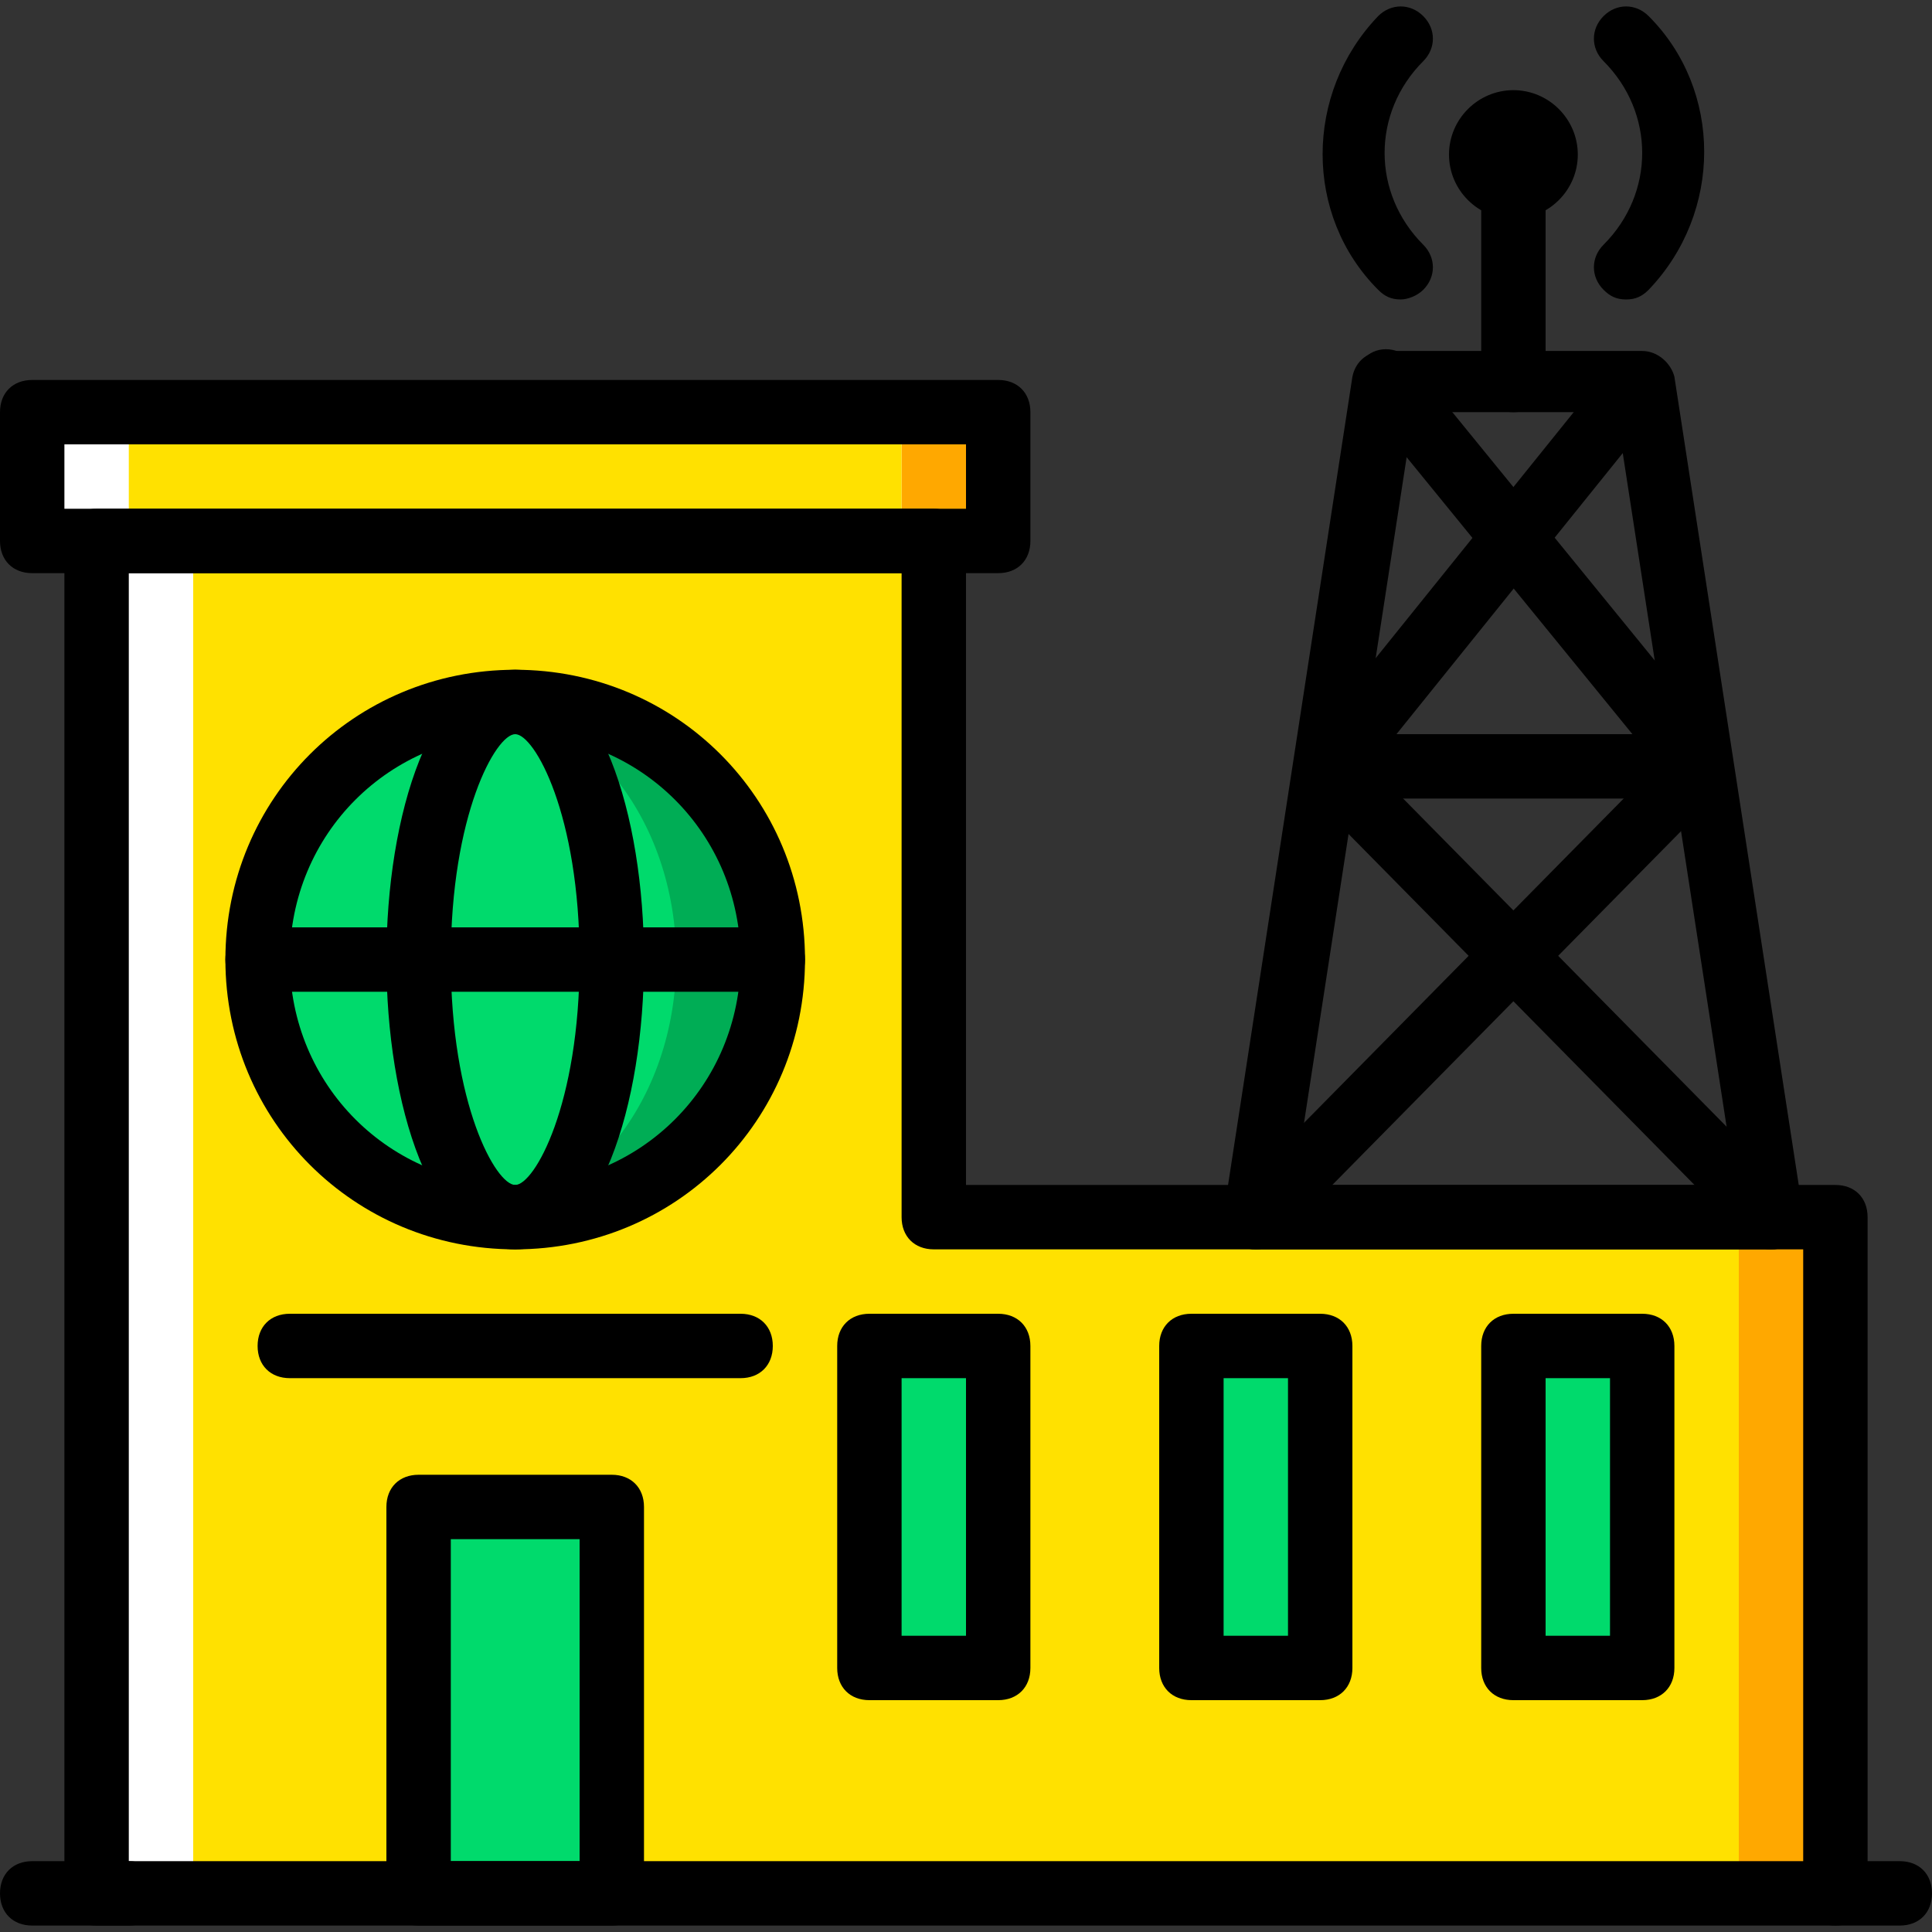
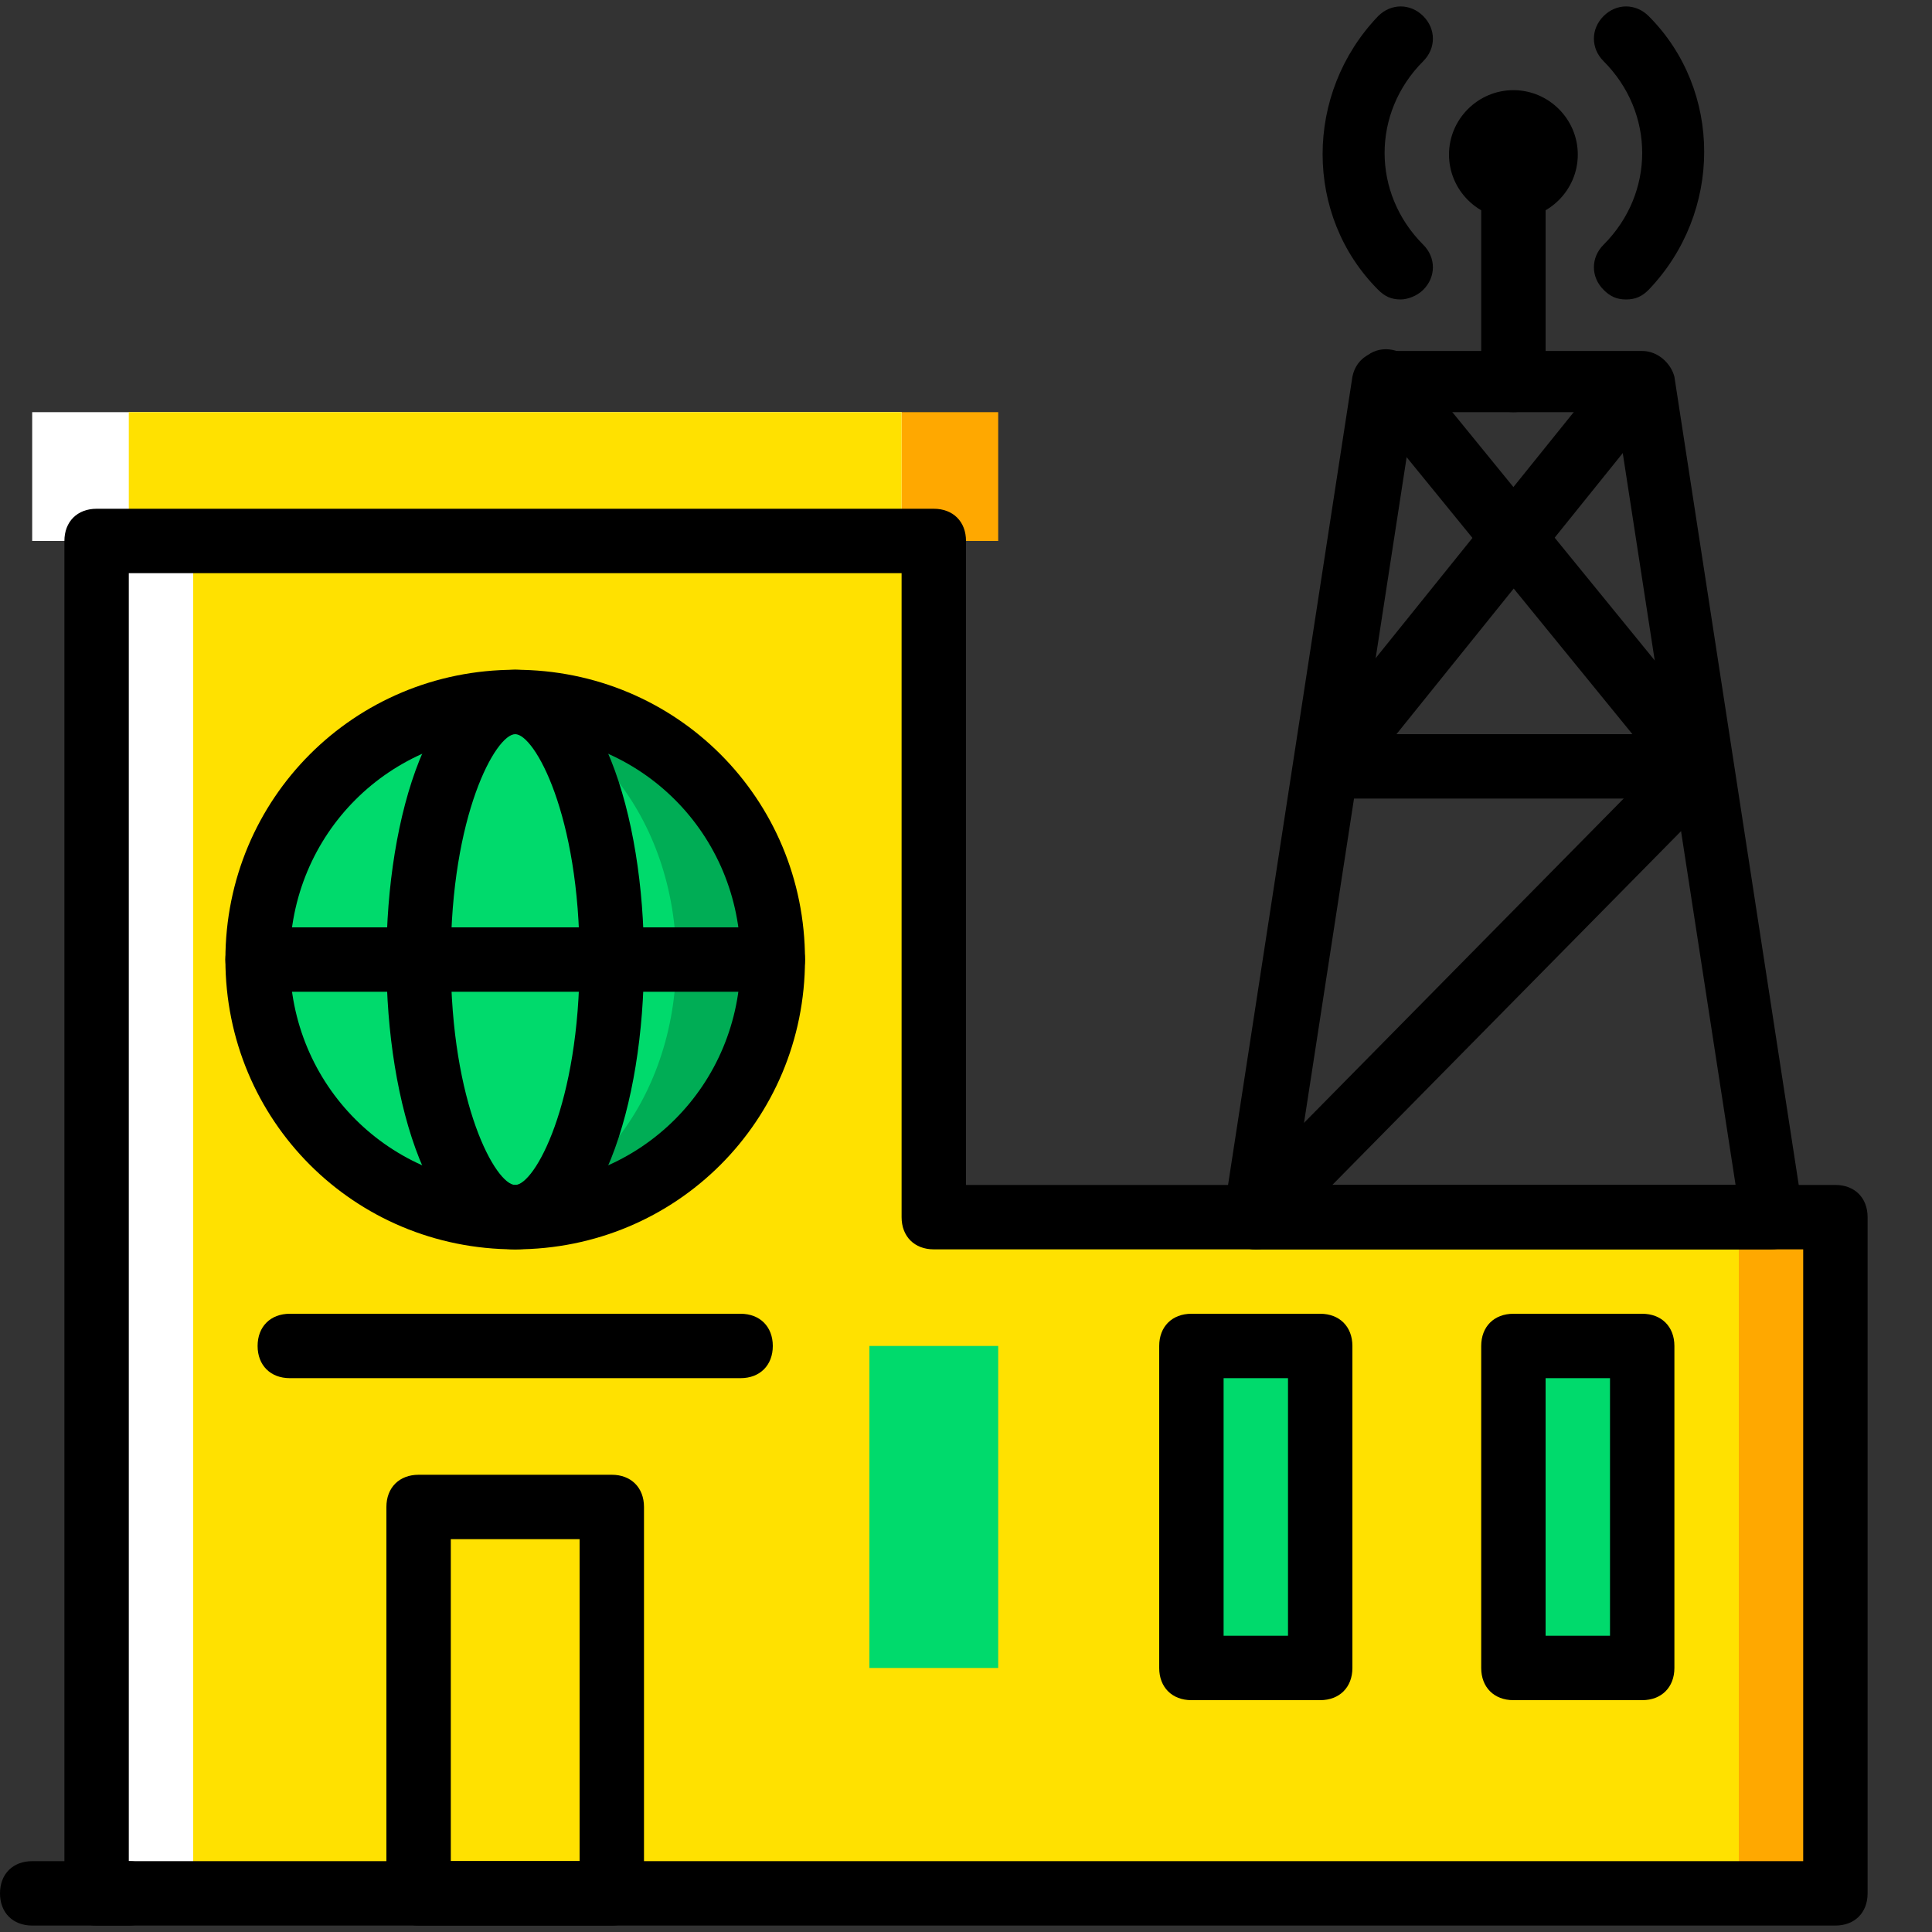
<svg xmlns="http://www.w3.org/2000/svg" height="800px" width="800px" version="1.1" id="Layer_1" viewBox="0 0 512 512" xml:space="preserve">
  <rect x="0" y="0" width="512" height="512" fill="#333333" stroke="none" />
  <g transform="translate(1 1)">
    <polygon style="fill:#FFA800;" points="33.133,142.36 263.533,142.36 263.533,108.227 33.133,108.227  " />
    <polygon style="fill:#FFFFFF;" points="7.533,142.36 237.933,142.36 237.933,108.227 7.533,108.227  " />
    <polygon style="fill:#FFE100;" points="33.133,142.36 237.933,142.36 237.933,108.227 33.133,108.227  " />
    <polygon style="fill:#FFA800;" points="246.467,321.56 246.467,142.36 195.267,142.36 195.267,500.76 229.4,500.76 485.4,500.76    485.4,321.56  " />
    <polygon style="fill:#FFFFFF;" points="75.8,321.56 75.8,142.36 24.6,142.36 24.6,500.76 58.733,500.76 314.733,500.76    314.733,321.56  " />
    <polygon style="fill:#FFE100;" points="246.467,321.56 246.467,142.36 50.2,142.36 50.2,500.76 229.4,500.76 459.8,500.76    459.8,321.56  " />
    <g>
-       <polygon style="fill:#00DA6C;" points="109.933,500.76 161.133,500.76 161.133,398.36 109.933,398.36   " />
      <polygon style="fill:#00DA6C;" points="229.4,441.027 263.533,441.027 263.533,355.693 229.4,355.693   " />
      <polygon style="fill:#00DA6C;" points="314.733,441.027 348.867,441.027 348.867,355.693 314.733,355.693   " />
      <polygon style="fill:#00DA6C;" points="400.067,441.027 434.2,441.027 434.2,355.693 400.067,355.693   " />
    </g>
    <path style="fill:#00AD55;" d="M203.8,253.293c0,37.547-30.72,68.267-68.267,68.267s-68.267-30.72-68.267-68.267   s30.72-68.267,68.267-68.267S203.8,215.747,203.8,253.293" />
    <path style="fill:#00DA6C;" d="M178.2,253.293c0,37.547-24.747,68.267-55.467,68.267s-55.467-30.72-55.467-68.267   s24.747-68.267,55.467-68.267S178.2,215.747,178.2,253.293" />
    <path d="M485.4,509.293H24.6c-5.12,0-8.533-3.413-8.533-8.533v-358.4c0-5.12,3.413-8.533,8.533-8.533h221.867   c5.12,0,8.533,3.413,8.533,8.533v170.667h230.4c5.12,0,8.533,3.413,8.533,8.533v179.2C493.933,505.88,490.52,509.293,485.4,509.293   z M33.133,492.227h443.733V330.093h-230.4c-5.12,0-8.533-3.413-8.533-8.533V150.893h-204.8V492.227z" />
    <path d="M135.533,330.093c-42.667,0-76.8-34.133-76.8-76.8s34.133-76.8,76.8-76.8s76.8,34.133,76.8,76.8   S178.2,330.093,135.533,330.093z M135.533,193.56c-33.28,0-59.733,26.453-59.733,59.733s26.453,59.733,59.733,59.733   s59.733-26.453,59.733-59.733S168.813,193.56,135.533,193.56z" />
    <path d="M135.533,330.093c-22.187,0-34.133-38.4-34.133-76.8s11.947-76.8,34.133-76.8s34.133,38.4,34.133,76.8   S157.72,330.093,135.533,330.093z M135.533,193.56c-5.12,0-17.067,21.333-17.067,59.733s11.947,59.733,17.067,59.733   s17.067-21.333,17.067-59.733S140.653,193.56,135.533,193.56z" />
    <path d="M203.8,261.827H67.267c-5.12,0-8.533-3.413-8.533-8.533s3.413-8.533,8.533-8.533H203.8c5.12,0,8.533,3.413,8.533,8.533   S208.92,261.827,203.8,261.827z" />
-     <path d="M263.533,150.893h-256c-5.12,0-8.533-3.413-8.533-8.533v-34.133c0-5.12,3.413-8.533,8.533-8.533h256   c5.12,0,8.533,3.413,8.533,8.533v34.133C272.067,147.48,268.653,150.893,263.533,150.893z M16.067,133.827H255V116.76H16.067   V133.827z" />
    <path d="M33.133,509.293h-25.6c-5.12,0-8.533-3.413-8.533-8.533c0-5.12,3.413-8.533,8.533-8.533h25.6   c5.12,0,8.533,3.413,8.533,8.533C41.667,505.88,38.253,509.293,33.133,509.293z" />
-     <path d="M502.467,509.293H485.4c-5.12,0-8.533-3.413-8.533-8.533c0-5.12,3.413-8.533,8.533-8.533h17.067   c5.12,0,8.533,3.413,8.533,8.533C511,505.88,507.587,509.293,502.467,509.293z" />
    <path d="M161.133,509.293h-51.2c-5.12,0-8.533-3.413-8.533-8.533v-102.4c0-5.12,3.413-8.533,8.533-8.533h51.2   c5.12,0,8.533,3.413,8.533,8.533v102.4C169.667,505.88,166.253,509.293,161.133,509.293z M118.467,492.227H152.6v-85.333h-34.133   V492.227z" />
-     <path d="M263.533,449.56H229.4c-5.12,0-8.533-3.413-8.533-8.533v-85.333c0-5.12,3.413-8.533,8.533-8.533h34.133   c5.12,0,8.533,3.413,8.533,8.533v85.333C272.067,446.147,268.653,449.56,263.533,449.56z M237.933,432.493H255v-68.267h-17.067   V432.493z" />
    <path d="M348.867,449.56h-34.133c-5.12,0-8.533-3.413-8.533-8.533v-85.333c0-5.12,3.413-8.533,8.533-8.533h34.133   c5.12,0,8.533,3.413,8.533,8.533v85.333C357.4,446.147,353.987,449.56,348.867,449.56z M323.267,432.493h17.067v-68.267h-17.067   V432.493z" />
    <path d="M434.2,449.56h-34.133c-5.12,0-8.533-3.413-8.533-8.533v-85.333c0-5.12,3.413-8.533,8.533-8.533H434.2   c5.12,0,8.533,3.413,8.533,8.533v85.333C442.733,446.147,439.32,449.56,434.2,449.56z M408.6,432.493h17.067v-68.267H408.6V432.493   z" />
    <path d="M195.267,364.227H75.8c-5.12,0-8.533-3.413-8.533-8.533s3.413-8.533,8.533-8.533h119.467c5.12,0,8.533,3.413,8.533,8.533   S200.387,364.227,195.267,364.227z" />
    <path d="M468.333,330.093H331.8c-2.56,0-5.12-0.853-6.827-2.56s-2.56-4.267-1.707-6.827L357.4,98.84   c0.853-4.267,4.267-6.827,8.533-6.827H434.2c4.267,0,7.68,3.413,8.533,6.827l34.133,221.867c0,2.56,0,5.12-1.707,6.827   C473.453,329.24,470.893,330.093,468.333,330.093z M342.04,313.027h116.907l-31.573-204.8h-53.76L342.04,313.027z" />
    <path d="M445.293,210.627h-94.72c-5.12,0-8.533-3.413-8.533-8.533c0-5.12,3.413-8.533,8.533-8.533h95.573   c5.12,0,8.533,3.413,8.533,8.533C454.68,207.213,450.413,210.627,445.293,210.627z" />
-     <path d="M468.333,330.093c-2.56,0-4.267-0.853-5.973-2.56L344.6,208.067c-3.413-3.413-3.413-8.533,0-11.947   c3.413-3.413,8.533-3.413,11.947,0l117.76,119.467c3.413,3.413,3.413,8.533,0,11.947C472.6,329.24,470.893,330.093,468.333,330.093   z" />
    <path d="M331.8,330.093c-2.56,0-4.267-0.853-5.973-2.56c-3.413-3.413-3.413-8.533,0-11.947l117.76-119.467   c3.413-3.413,8.533-3.413,11.947,0c3.413,3.413,3.413,8.533,0,11.947l-117.76,119.467C336.067,329.24,334.36,330.093,331.8,330.093   z" />
    <path d="M449.56,210.627c-2.56,0-5.12-0.853-6.827-3.413L359.96,105.667c-2.56-3.413-2.56-9.387,0.853-11.947   c3.413-3.413,9.387-2.56,11.947,0.853l82.773,101.547c2.56,3.413,2.56,9.387-0.853,11.947   C453.827,209.773,452.12,210.627,449.56,210.627z" />
    <path d="M350.573,210.627c-1.707,0-3.413-0.853-5.12-1.707c-3.413-3.413-4.267-8.533-0.853-11.947L425.667,96.28   c3.413-3.413,8.533-4.267,11.947-0.853c3.413,3.413,4.267,8.533,0.853,11.947L357.4,208.067   C354.84,209.773,352.28,210.627,350.573,210.627z" />
    <path d="M400.067,108.227c-5.12,0-8.533-3.413-8.533-8.533V39.96c0-5.12,3.413-8.533,8.533-8.533s8.533,3.413,8.533,8.533v59.733   C408.6,104.813,405.187,108.227,400.067,108.227z" />
    <path d="M417.133,39.96c0,9.387-7.68,17.067-17.067,17.067S383,49.347,383,39.96s7.68-17.067,17.067-17.067   S417.133,30.573,417.133,39.96" />
    <path d="M370.2,78.36c-2.56,0-4.267-0.853-5.973-2.56c-19.627-19.627-19.627-52.053,0-72.533c3.413-3.413,8.533-3.413,11.947,0   c3.413,3.413,3.413,8.533,0,11.947c-13.653,13.653-13.653,34.987,0,48.64c3.413,3.413,3.413,8.533,0,11.947   C374.467,77.507,371.907,78.36,370.2,78.36z" />
    <path d="M429.933,78.36c-2.56,0-4.267-0.853-5.973-2.56c-3.413-3.413-3.413-8.533,0-11.947c13.653-13.653,13.653-34.987,0-48.64   c-3.413-3.413-3.413-8.533,0-11.947c3.413-3.413,8.533-3.413,11.947,0c19.627,19.627,19.627,52.053,0,72.533   C434.2,77.507,432.493,78.36,429.933,78.36z" />
  </g>
</svg>